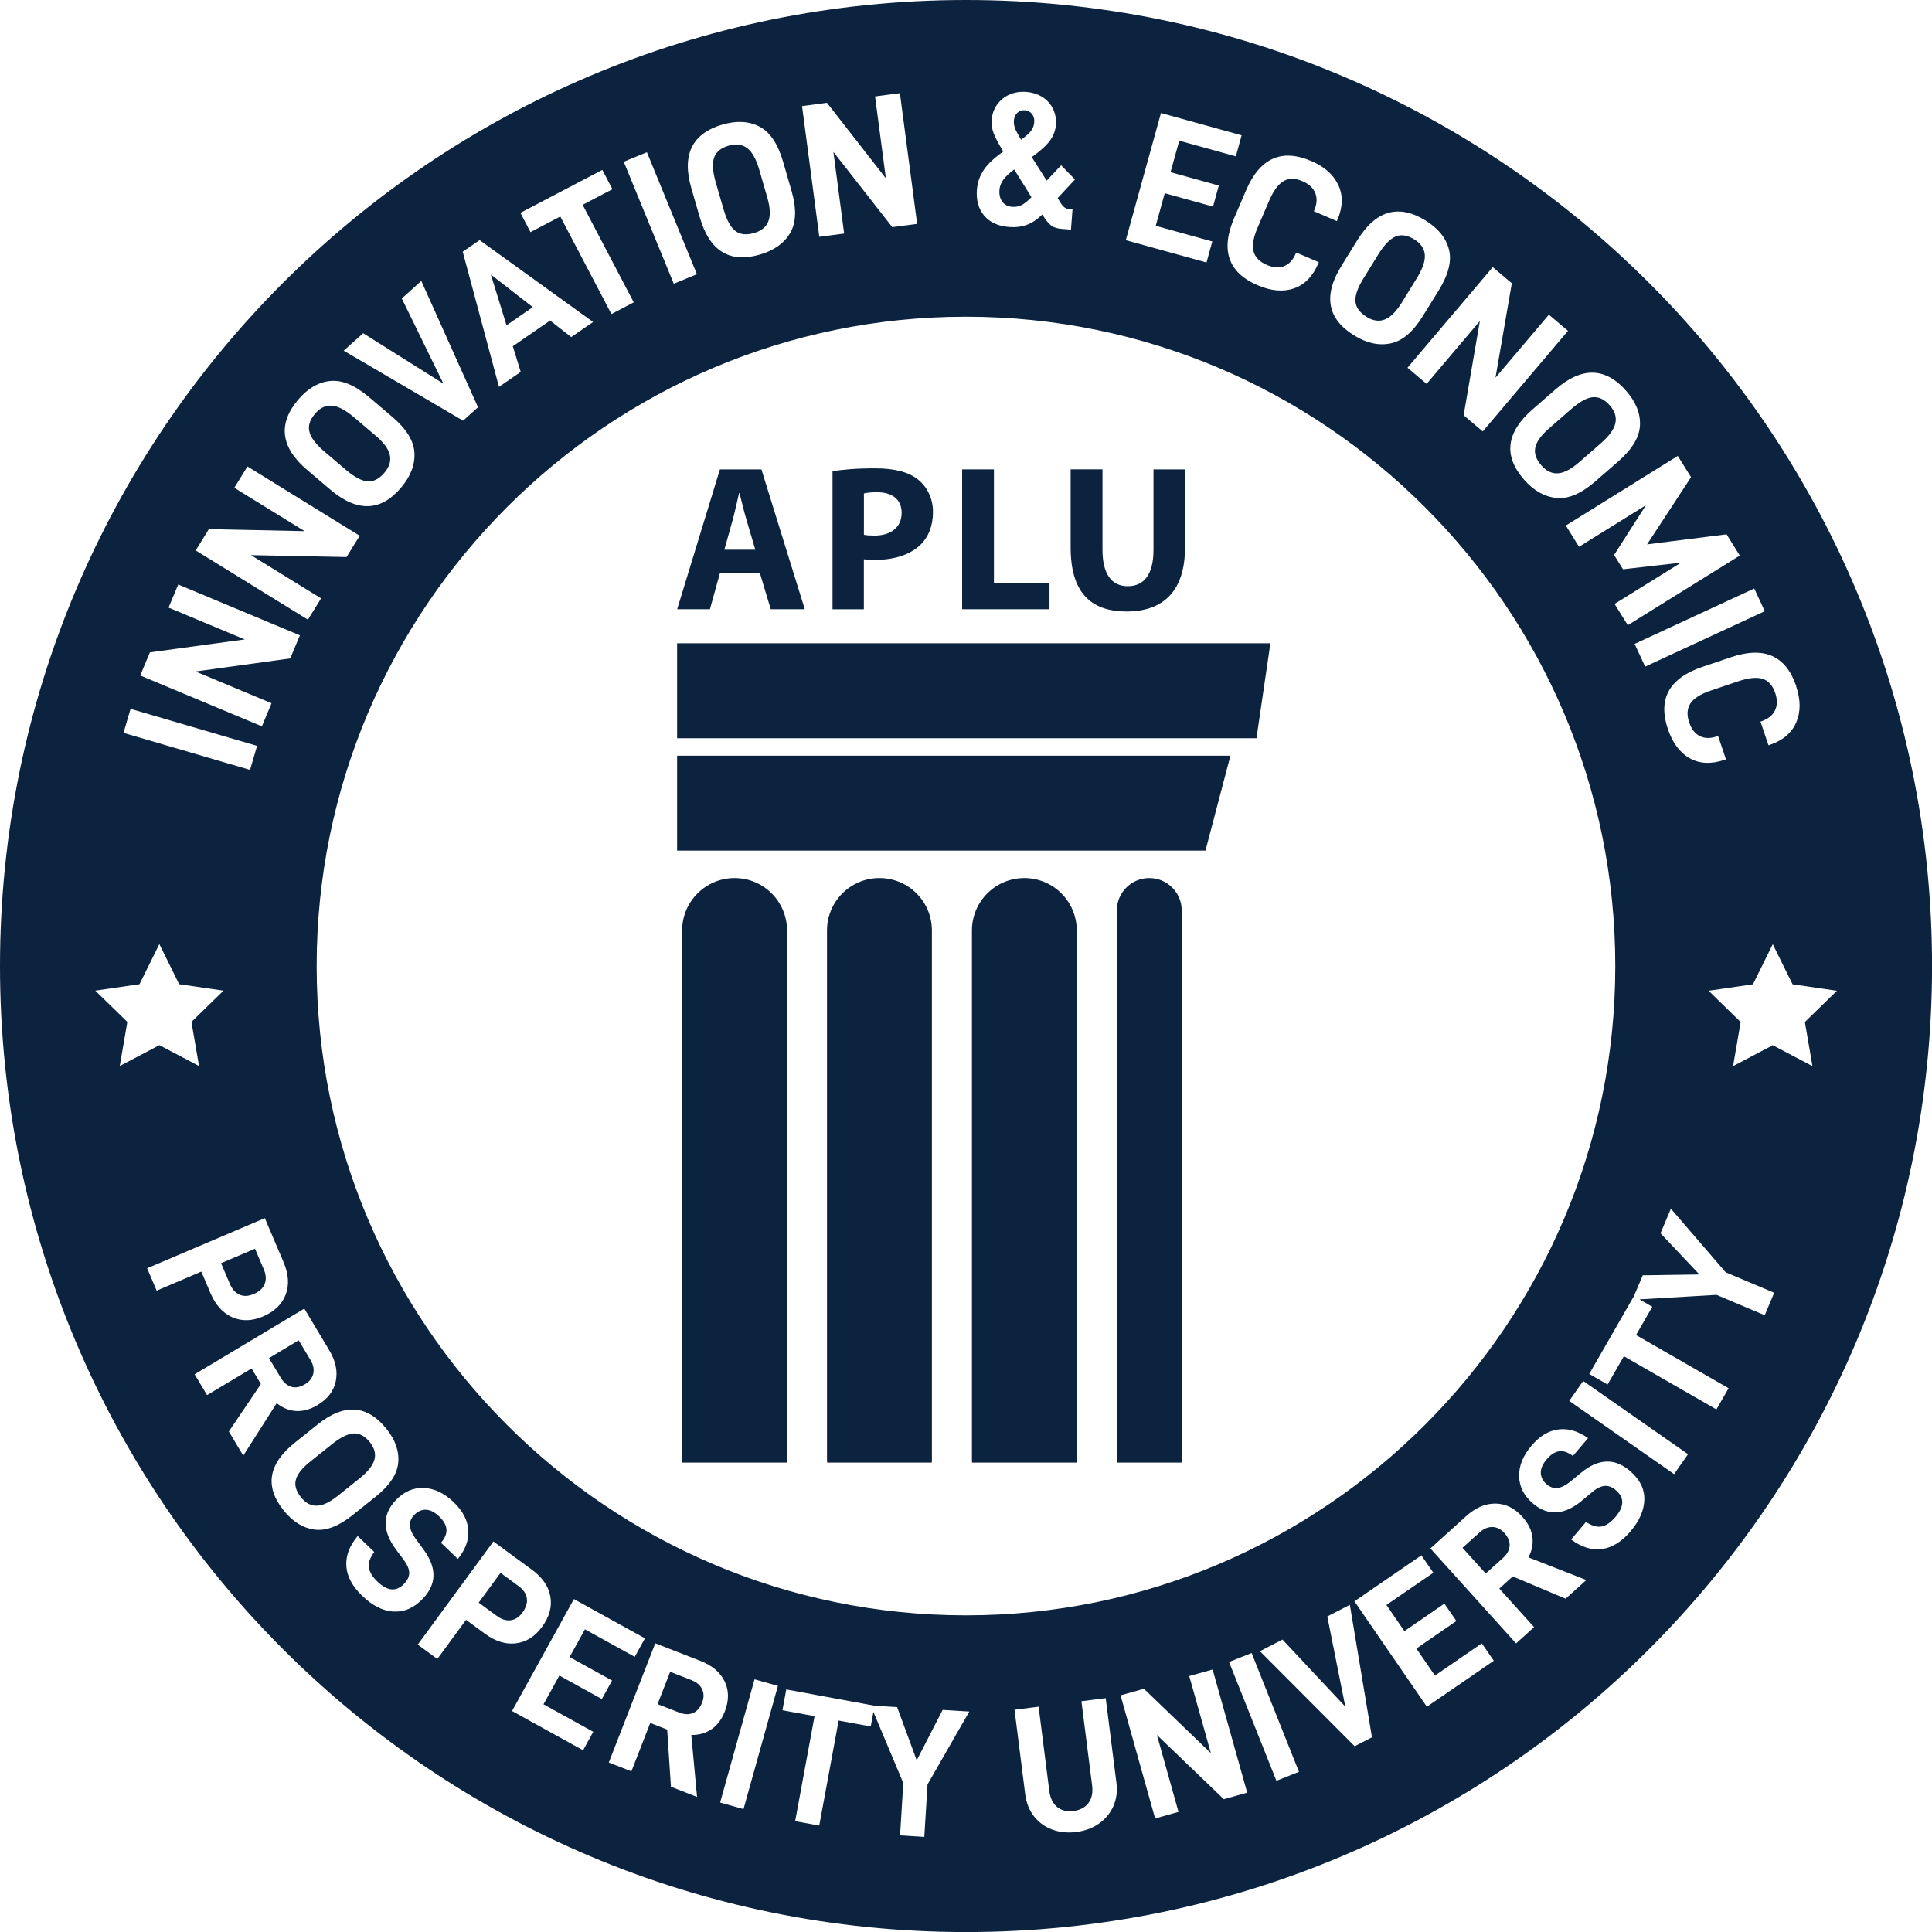
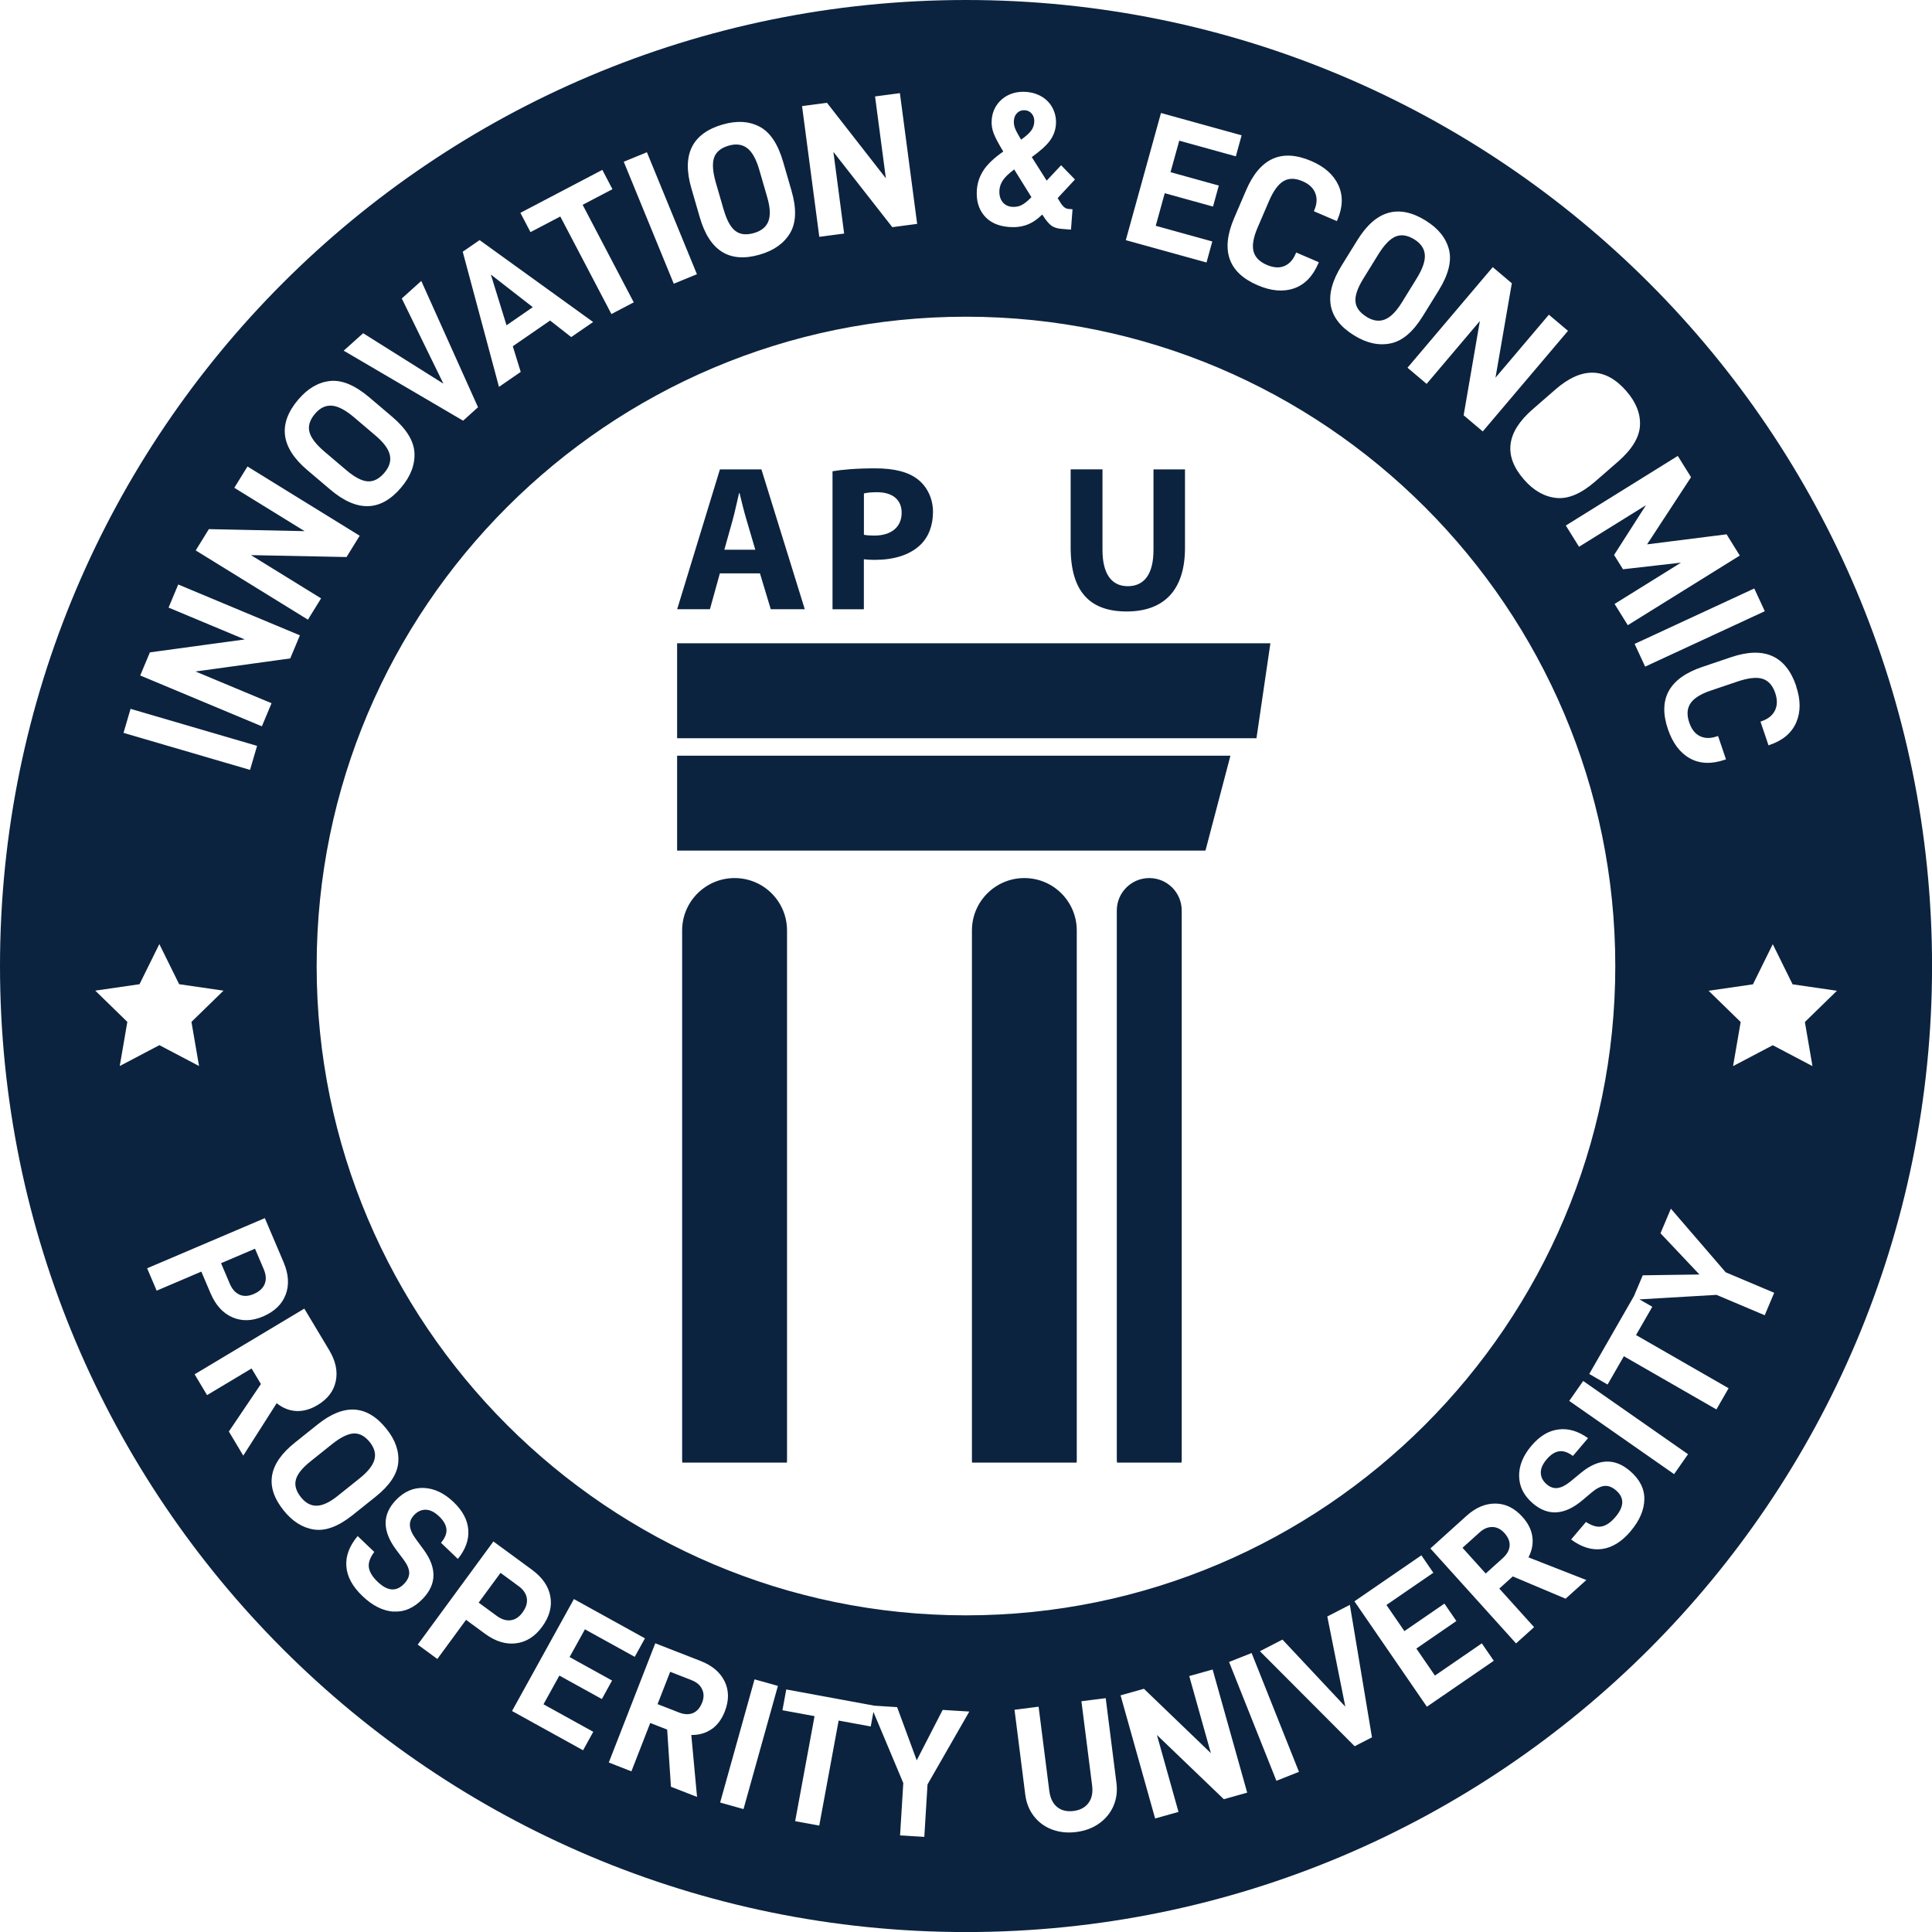
<svg xmlns="http://www.w3.org/2000/svg" id="b" width="353.81" height="353.81" viewBox="0 0 353.81 353.81">
  <g id="c">
    <polygon points="220.76 155.77 225.33 138.39 124 138.39 124 155.77 220.76 155.77" fill="#0c233f" stroke-width="0" />
    <polygon points="230.1 135.19 232.65 117.8 124 117.8 124 135.19 230.1 135.19" fill="#0c233f" stroke-width="0" />
-     <path d="M170.66,267.39v-96.99c0-5.31-4.3-9.6-9.61-9.6s-9.6,4.3-9.6,9.6v96.99c0,.16.01.31.02.46h19.17c0-.15.02-.3.02-.46" fill="#0c233f" stroke-width="0" />
    <path d="M144.13,267.39v-96.99c0-5.31-4.3-9.6-9.6-9.6s-9.61,4.3-9.61,9.6v96.99c0,.16.01.31.02.46h19.17c0-.15.02-.3.02-.46" fill="#0c233f" stroke-width="0" />
    <path d="M197.19,267.39v-96.99c0-5.31-4.3-9.6-9.6-9.6s-9.6,4.3-9.6,9.6v96.99c0,.16.01.31.02.46h19.16c0-.15.02-.3.02-.46" fill="#0c233f" stroke-width="0" />
    <path d="M216.41,267.39v-100.64c0-3.29-2.66-5.95-5.94-5.95s-5.95,2.66-5.95,5.95v100.64c0,.16.04.3.05.46h11.8c.01-.16.04-.3.04-.46" fill="#0c233f" stroke-width="0" />
    <polygon points="97.57 56.25 89.89 50.28 92.76 59.57 97.57 56.25" fill="#0c233f" stroke-width="0" />
-     <path d="M53.37,253.98c.77.21,1.6.05,2.5-.49.82-.49,1.31-1.13,1.5-1.93.18-.79.01-1.63-.51-2.5l-2.16-3.61-5.44,3.26,2.16,3.61c.54.89,1.19,1.44,1.96,1.65Z" fill="#0c233f" stroke-width="0" />
    <path d="M68.57,267.31c.29-1.07,0-2.14-.84-3.2-.89-1.11-1.88-1.65-2.95-1.6s-2.41.71-4,1.98l-3.95,3.16c-1.5,1.2-2.39,2.32-2.65,3.34-.27,1.02.04,2.09.94,3.21.85,1.06,1.82,1.57,2.91,1.54,1.09-.03,2.37-.63,3.83-1.81l3.95-3.16c1.55-1.24,2.48-2.4,2.76-3.47Z" fill="#0c233f" stroke-width="0" />
    <path d="M59.46,82.74l3.98,3.38c1.51,1.28,2.81,1.96,3.9,2.03,1.09.07,2.11-.46,3.06-1.58.91-1.07,1.24-2.15.99-3.25-.25-1.1-1.11-2.27-2.59-3.53l-3.98-3.38c-1.57-1.33-2.92-2.04-4.06-2.12-1.14-.08-2.16.41-3.07,1.48-.95,1.12-1.3,2.22-1.03,3.3.26,1.08,1.19,2.3,2.79,3.66Z" fill="#0c233f" stroke-width="0" />
    <path d="M43.85,237.09c.76.34,1.62.31,2.58-.1,1.04-.44,1.72-1.06,2.04-1.85.32-.79.26-1.68-.16-2.68l-1.61-3.78-6.22,2.65,1.61,3.78c.42.98,1.01,1.64,1.77,1.98Z" fill="#0c233f" stroke-width="0" />
    <path d="M95.67,295.32c.67-.91.94-1.79.81-2.63-.13-.84-.63-1.58-1.51-2.22l-3.31-2.43-4,5.45,3.31,2.43c.86.63,1.7.9,2.53.8s1.55-.56,2.17-1.4Z" fill="#0c233f" stroke-width="0" />
    <path d="M126.65,307.69l-3.92-1.53-2.31,5.92,3.92,1.53c.97.38,1.82.41,2.56.11.74-.31,1.3-.95,1.68-1.92.35-.89.35-1.7,0-2.44-.34-.74-.99-1.3-1.94-1.67Z" fill="#0c233f" stroke-width="0" />
    <path d="M132.55,38.45c.55,1.91,1.26,3.19,2.13,3.85.87.66,2.01.78,3.42.37,1.34-.39,2.22-1.11,2.62-2.16.4-1.05.33-2.51-.21-4.37l-1.45-5.01c-.57-1.97-1.31-3.31-2.22-4s-2.03-.85-3.38-.46c-1.41.41-2.31,1.13-2.68,2.18s-.27,2.58.31,4.59l1.45,5.01Z" fill="#0c233f" stroke-width="0" />
-     <path d="M281.16,81.96c-.23,1.07.14,2.15,1.1,3.26.92,1.06,1.94,1.54,3.06,1.46s2.41-.76,3.87-2.03l3.93-3.43c1.55-1.35,2.45-2.58,2.7-3.7.25-1.12-.08-2.2-1-3.26-.97-1.11-2-1.61-3.11-1.52s-2.45.84-4.03,2.22l-3.93,3.43c-1.5,1.3-2.36,2.49-2.59,3.56Z" fill="#0c233f" stroke-width="0" />
    <path d="M176.91,0C79.2,0,0,79.2,0,176.91s79.2,176.91,176.91,176.91,176.91-79.2,176.91-176.91S274.61,0,176.91,0ZM328.92,125.65c.85,2.5.86,4.71.03,6.64-.83,1.93-2.44,3.3-4.85,4.12l-.23.08-1.47-4.34.2-.07c1.17-.4,1.99-1.05,2.44-1.95s.48-1.98.06-3.22c-.47-1.39-1.25-2.26-2.32-2.6s-2.6-.17-4.56.49l-4.94,1.67c-1.86.63-3.09,1.41-3.71,2.35s-.69,2.1-.22,3.49c.42,1.24,1.07,2.07,1.96,2.5.88.43,1.9.45,3.05.06l.27-.09,1.45,4.28-.23.08c-2.45.83-4.59.74-6.39-.27-1.81-1.01-3.14-2.79-4.01-5.33-1.88-5.55.22-9.35,6.3-11.41l5.24-1.77c6.08-2.06,10.07-.29,11.96,5.3ZM323.19,111.93l-21.91,10.15-1.93-4.16,21.91-10.15,1.93,4.16ZM307.26,83.5l2.42,3.89-8.05,12.3,14.56-1.84,2.42,3.89-20.51,12.75-2.42-3.89,12.16-7.56-10.62,1.21-1.63-2.62,5.83-9.11-12.25,7.61-2.42-3.89,20.51-12.75ZM297.85,71.64c1.76,2.02,2.59,4.12,2.48,6.28-.11,2.17-1.45,4.37-4.01,6.61l-4.17,3.63c-2.57,2.24-4.94,3.25-7.13,3.03-2.18-.22-4.17-1.34-5.94-3.38-3.79-4.34-3.26-8.62,1.58-12.84l4.17-3.63c4.84-4.22,9.18-4.12,13.03.3ZM276.86,51.89l-2.99,17.28,9.78-11.54,3.5,2.96-15.61,18.42-3.5-2.96,2.97-17.26-9.75,11.51-3.5-2.96,15.61-18.42,3.5,2.96ZM261.12,40.42c2.28,1.41,3.69,3.17,4.23,5.27s-.09,4.6-1.88,7.5l-2.91,4.7c-1.79,2.9-3.76,4.57-5.92,5-2.15.44-4.38-.05-6.68-1.48-4.9-3.03-5.67-7.28-2.29-12.74l2.91-4.7c3.38-5.46,7.56-6.65,12.54-3.56ZM240.14,29.49c2.42,1.04,4.08,2.51,4.96,4.42.88,1.9.82,4.02-.18,6.36l-.1.22-4.21-1.81.08-.19c.49-1.14.55-2.18.18-3.12-.37-.95-1.15-1.68-2.35-2.19-1.35-.58-2.51-.58-3.48,0-.97.57-1.87,1.81-2.68,3.72l-2.06,4.79c-.77,1.8-1.02,3.25-.74,4.33.28,1.09,1.1,1.92,2.45,2.5,1.2.51,2.26.59,3.17.21.91-.37,1.6-1.11,2.08-2.23l.11-.26,4.15,1.78-.1.23c-1.02,2.38-2.51,3.9-4.48,4.57-1.96.67-4.18.47-6.64-.59-5.38-2.31-6.81-6.42-4.28-12.31l2.18-5.08c2.53-5.9,6.51-7.68,11.94-5.35ZM212.6,20.69l14.78,4.09-1.06,3.85-10.36-2.87-1.6,5.77,8.84,2.45-1.06,3.85-8.84-2.45-1.65,5.97,10.36,2.87-1.06,3.85-14.78-4.09,6.44-23.28ZM180.14,31.13c.74-1.09,1.93-2.22,3.59-3.38-.85-1.4-1.44-2.5-1.75-3.31-.31-.81-.44-1.63-.37-2.47.08-1.07.41-2.01.99-2.82.58-.81,1.33-1.42,2.26-1.83.93-.41,1.96-.57,3.07-.49,1.14.09,2.14.41,3,.96.86.56,1.5,1.28,1.92,2.17.42.89.6,1.84.52,2.86-.08,1.07-.45,2.05-1.1,2.94-.65.89-1.76,1.89-3.32,3.01l2.73,4.31,2.64-2.82,2.54,2.61-3.17,3.41.59.96c.42.64.87.98,1.36,1.02l.77.06-.28,3.73-1.67-.13c-.81-.06-1.45-.26-1.92-.6-.46-.34-.98-.95-1.54-1.84l-.13-.19c-.94.91-1.88,1.54-2.85,1.89-.96.35-2.04.48-3.22.39-2.02-.15-3.55-.86-4.58-2.1s-1.47-2.83-1.32-4.73c.1-1.33.52-2.53,1.26-3.62ZM295.81,176.91c0,65.56-53.34,118.91-118.91,118.91s-118.91-53.34-118.91-118.91,53.34-118.91,118.91-118.91,118.91,53.34,118.91,118.91ZM151.44,18.82l10.79,13.83-1.98-14.99,4.55-.6,3.16,23.94-4.55.6-10.79-13.79,1.97,14.96-4.55.6-3.16-23.94,4.54-.6ZM132.36,22.8c2.58-.75,4.83-.61,6.75.4s3.35,3.15,4.3,6.42l1.54,5.31c.95,3.27.86,5.85-.25,7.74-1.12,1.89-2.97,3.21-5.57,3.96-5.54,1.6-9.2-.68-10.98-6.84l-1.54-5.31c-1.79-6.16.13-10.06,5.76-11.69ZM118.47,27.88l9.16,22.34-4.24,1.74-9.16-22.34,4.24-1.74ZM110.31,31.12l1.85,3.53-5.46,2.86,9.36,17.86-4.09,2.14-9.36-17.86-5.46,2.86-1.85-3.53,15.01-7.87ZM87.83,43.97l20.79,15-4.01,2.76-3.87-3.03-6.83,4.71,1.45,4.7-3.98,2.74-6.64-24.75,3.08-2.12ZM66.5,61.02l14.7,9.24-7.62-15.6,3.57-3.21,10.39,23.13-2.73,2.46-21.87-12.82,3.57-3.2ZM54.63,73.17c1.74-2.05,3.69-3.18,5.84-3.4,2.16-.22,4.54.78,7.14,2.98l4.22,3.58c2.6,2.21,3.95,4.41,4.07,6.6.11,2.19-.71,4.32-2.46,6.38-3.73,4.39-8.04,4.51-12.94.36l-4.22-3.58c-4.89-4.15-5.44-8.46-1.65-12.93ZM38.25,96.9l17.53.37-12.87-7.94,2.41-3.9,20.55,12.68-2.41,3.9-17.5-.35,12.84,7.92-2.41,3.9-20.55-12.68,2.41-3.9ZM27.44,119.47l17.38-2.37-13.95-5.83,1.77-4.23,22.28,9.31-1.77,4.23-17.34,2.39,13.92,5.81-1.77,4.23-22.28-9.31,1.77-4.23ZM23.91,129.81l23.17,6.78-1.29,4.4-23.17-6.78,1.29-4.4ZM17.43,181.42l8.12-1.18,3.63-7.35,3.63,7.35,8.12,1.18-5.87,5.72,1.39,8.08-7.26-3.82-7.26,3.82,1.39-8.08-5.87-5.72ZM26.95,232.26l21.55-9.18,3.43,8.06c.93,2.19,1.06,4.17.39,5.94-.67,1.77-2.06,3.11-4.16,4.01-2,.85-3.87.9-5.6.15-1.73-.75-3.07-2.22-4-4.4l-1.69-3.97-8.18,3.49-1.74-4.09ZM41.91,262.16l5.87-8.7-1.71-2.85-8.15,4.88-2.28-3.81,20.09-12.03,4.57,7.63c1.17,1.96,1.57,3.85,1.19,5.66-.38,1.81-1.49,3.27-3.33,4.37-1.32.79-2.62,1.15-3.9,1.09-1.28-.06-2.47-.54-3.59-1.43l-6.12,9.6-2.63-4.4ZM57.55,280.11c-2.11-.3-3.98-1.47-5.62-3.52-3.49-4.37-2.81-8.49,2.05-12.38l4.19-3.35c4.86-3.89,9.06-3.62,12.61.82,1.63,2.03,2.34,4.1,2.15,6.19-.19,2.1-1.58,4.18-4.16,6.24l-4.19,3.35c-2.58,2.06-4.92,2.95-7.03,2.65ZM72.06,295.14c-1.95-.14-3.85-1.09-5.69-2.86-1.82-1.74-2.8-3.54-2.94-5.42-.15-1.88.54-3.73,2.07-5.56l3.04,2.91c-.78,1.04-1.11,1.99-.99,2.83s.65,1.72,1.6,2.63c1.82,1.74,3.43,1.86,4.86.37.64-.67.95-1.35.93-2.05-.02-.7-.37-1.48-1.03-2.37l-1.34-1.79c-2.57-3.43-2.6-6.46-.08-9.1,1.5-1.57,3.21-2.32,5.12-2.24,1.92.08,3.73.94,5.45,2.58,1.67,1.59,2.57,3.3,2.7,5.11s-.51,3.58-1.91,5.31l-3.09-2.96c.73-.86,1.07-1.69,1-2.47-.07-.78-.51-1.57-1.33-2.35-.83-.8-1.65-1.21-2.44-1.23-.79-.02-1.51.3-2.15.97-.56.59-.82,1.23-.77,1.94s.4,1.51,1.06,2.42l1.49,2.03c2.41,3.31,2.35,6.29-.18,8.93-1.63,1.7-3.41,2.48-5.36,2.34ZM85.35,296.64l-5.26,7.17-3.59-2.63,13.86-18.89,7.06,5.18c1.92,1.41,3.04,3.04,3.37,4.91.33,1.87-.18,3.72-1.54,5.57-1.29,1.75-2.86,2.75-4.74,2.99-1.87.24-3.77-.34-5.69-1.75l-3.48-2.55ZM108.65,317.14l-1.87,3.39-13.01-7.19,11.33-20.5,13.01,7.19-1.87,3.39-9.12-5.04-2.81,5.08,7.78,4.3-1.87,3.39-7.78-4.3-2.91,5.26,9.12,5.04ZM130.31,316.66c-1.05.73-2.29,1.09-3.71,1.07l1.05,11.34-4.78-1.86-.69-10.47-3.1-1.21-3.45,8.86-4.14-1.62,8.51-21.83,8.29,3.23c2.13.83,3.6,2.08,4.41,3.74.81,1.66.82,3.5.04,5.5-.56,1.43-1.36,2.52-2.41,3.25ZM136.16,331.3l-4.28-1.2,6.3-22.56,4.28,1.2-6.3,22.56ZM169.86,326.77l-.59,9.62-4.44-.27.59-9.59-5.47-13.03-.49,2.67-5.88-1.08-3.55,19.23-4.41-.81,3.55-19.23-5.88-1.08.7-3.81,16.16,2.98h0s4.14.26,4.14.26l3.59,9.74,4.75-9.23,4.88.3-7.65,13.34ZM203.89,330.78c-.58,1.29-1.46,2.35-2.64,3.18s-2.57,1.34-4.17,1.54c-1.57.2-3.03.05-4.39-.45-1.35-.5-2.46-1.31-3.33-2.42-.87-1.11-1.4-2.43-1.6-3.96l-1.97-15.56,4.41-.56,1.96,15.42c.17,1.33.65,2.31,1.43,2.95.79.64,1.79.88,3,.73,1.21-.15,2.13-.64,2.74-1.46s.84-1.89.67-3.22l-1.96-15.42,4.45-.56,1.97,15.56c.19,1.53,0,2.94-.58,4.23ZM224.12,329.49l-12.25-11.76,3.95,14.09-4.28,1.2-6.33-22.55,4.28-1.2,12.26,11.79-3.96-14.12,4.28-1.2,6.33,22.55-4.28,1.2ZM233.75,326.12l-8.67-21.76,4.13-1.64,8.67,21.76-4.13,1.64ZM248.09,319.8l-17.36-17.41,4.13-2.13,11.51,12.28-3.3-16.51,4.13-2.13,4.05,24.26-3.17,1.63ZM261.31,312.56l-13.27-19.31,12.26-8.42,2.19,3.19-8.59,5.9,3.29,4.79,7.33-5.04,2.19,3.19-7.33,5.04,3.4,4.95,8.59-5.9,2.19,3.19-12.26,8.42ZM286.71,292.77l-9.67-4.08-2.47,2.23,6.37,7.06-3.3,2.98-15.69-17.39,6.6-5.96c1.7-1.53,3.47-2.28,5.32-2.26,1.85.02,3.49.83,4.93,2.43,1.03,1.14,1.64,2.35,1.82,3.62.18,1.27-.05,2.53-.71,3.8l10.6,4.15-3.81,3.43ZM298.63,280.41c-1.62,1.91-3.37,3-5.24,3.26-1.87.26-3.75-.32-5.67-1.74l2.72-3.21c1.09.71,2.05.99,2.88.82.84-.16,1.68-.75,2.53-1.75,1.62-1.91,1.65-3.54.08-4.87-.71-.6-1.41-.87-2.1-.8s-1.46.45-2.3,1.16l-1.71,1.44c-3.27,2.77-6.3,2.98-9.08.62-1.66-1.41-2.5-3.07-2.54-4.98s.71-3.78,2.25-5.59,3.14-2.76,4.95-2.99c1.8-.24,3.61.3,5.42,1.59l-2.77,3.26c-.91-.68-1.75-.97-2.53-.85-.78.11-1.53.6-2.27,1.46-.75.88-1.11,1.72-1.08,2.51s.39,1.49,1.1,2.09c.62.53,1.28.75,1.98.66.7-.09,1.49-.49,2.36-1.2l1.94-1.6c3.16-2.6,6.14-2.72,8.93-.34,1.79,1.52,2.68,3.26,2.65,5.21s-.87,3.9-2.52,5.85ZM306.58,269.96l-19.2-13.41,2.55-3.65,19.2,13.41-2.55,3.65ZM323.2,240.87l-8.85-3.74-14.12.83,2.36,1.35-2.98,5.18,16.95,9.74-2.23,3.88-16.95-9.74-2.98,5.18-3.36-1.93,8.18-14.25h0s1.62-3.82,1.62-3.82l10.38-.15-7.13-7.55,1.9-4.5,10.04,11.65,8.88,3.75-1.73,4.1ZM324.64,191.42l-7.26,3.82,1.39-8.08-5.87-5.72,8.12-1.18,3.63-7.35,3.63,7.35,8.12,1.18-5.87,5.72,1.39,8.08-7.26-3.82Z" fill="#0c233f" stroke-width="0" />
    <path d="M250.24,58.02c1.19.74,2.31.9,3.36.49,1.05-.41,2.08-1.44,3.1-3.08l2.74-4.44c1.08-1.75,1.58-3.19,1.49-4.33-.09-1.14-.73-2.08-1.92-2.82-1.25-.77-2.39-.95-3.42-.53-1.03.42-2.09,1.52-3.2,3.31l-2.74,4.44c-1.04,1.69-1.52,3.07-1.42,4.16.09,1.09.77,2.02,2.02,2.79Z" fill="#0c233f" stroke-width="0" />
    <path d="M273.32,279.65c-.82-.03-1.6.3-2.36.98l-3.13,2.82,4.25,4.71,3.13-2.82c.77-.7,1.19-1.45,1.25-2.24.06-.8-.26-1.58-.96-2.36-.64-.71-1.36-1.07-2.18-1.1Z" fill="#0c233f" stroke-width="0" />
    <path d="M185.42,37.88c.58.04,1.13-.06,1.64-.31.51-.25,1.12-.74,1.83-1.46l-3.16-5.08c-.94.7-1.62,1.34-2.02,1.92s-.63,1.18-.68,1.81c-.07.91.11,1.64.54,2.2.42.56,1.04.87,1.86.93Z" fill="#0c233f" stroke-width="0" />
    <path d="M186.99,25.58c.92-.66,1.54-1.21,1.86-1.67.33-.46.51-.96.55-1.52.05-.61-.09-1.11-.41-1.52-.32-.41-.75-.64-1.28-.68-.56-.04-1.03.11-1.4.46-.38.35-.59.83-.64,1.46-.03.44.03.89.2,1.35s.54,1.16,1.12,2.12Z" fill="#0c233f" stroke-width="0" />
    <path d="M131.83,105l-1.82,6.57h-6l7.83-25.61h7.6l7.94,25.61h-6.23l-1.98-6.57h-7.33ZM138.32,100.67l-1.6-5.43c-.46-1.52-.91-3.42-1.29-4.94h-.08c-.38,1.52-.76,3.46-1.18,4.94l-1.52,5.43h5.66Z" fill="#0c233f" stroke-width="0" />
    <path d="M152.46,86.3c1.79-.3,4.29-.53,7.83-.53s6.12.68,7.83,2.05c1.63,1.29,2.74,3.42,2.74,5.93s-.83,4.64-2.36,6.08c-1.98,1.86-4.9,2.7-8.32,2.7-.76,0-1.44-.04-1.98-.11v9.16h-5.74v-25.27ZM158.2,97.93c.49.11,1.1.15,1.94.15,3.08,0,4.98-1.56,4.98-4.18,0-2.36-1.63-3.76-4.52-3.76-1.18,0-1.98.11-2.39.23v7.56Z" fill="#0c233f" stroke-width="0" />
-     <path d="M176.21,85.96h5.81v20.75h10.18v4.86h-16v-25.61Z" fill="#0c233f" stroke-width="0" />
    <path d="M201.9,85.96v14.74c0,4.41,1.67,6.65,4.63,6.65s4.71-2.13,4.71-6.65v-14.74h5.77v14.36c0,7.9-3.99,11.66-10.68,11.66s-10.26-3.57-10.26-11.74v-14.29h5.81Z" fill="#0c233f" stroke-width="0" />
  </g>
</svg>